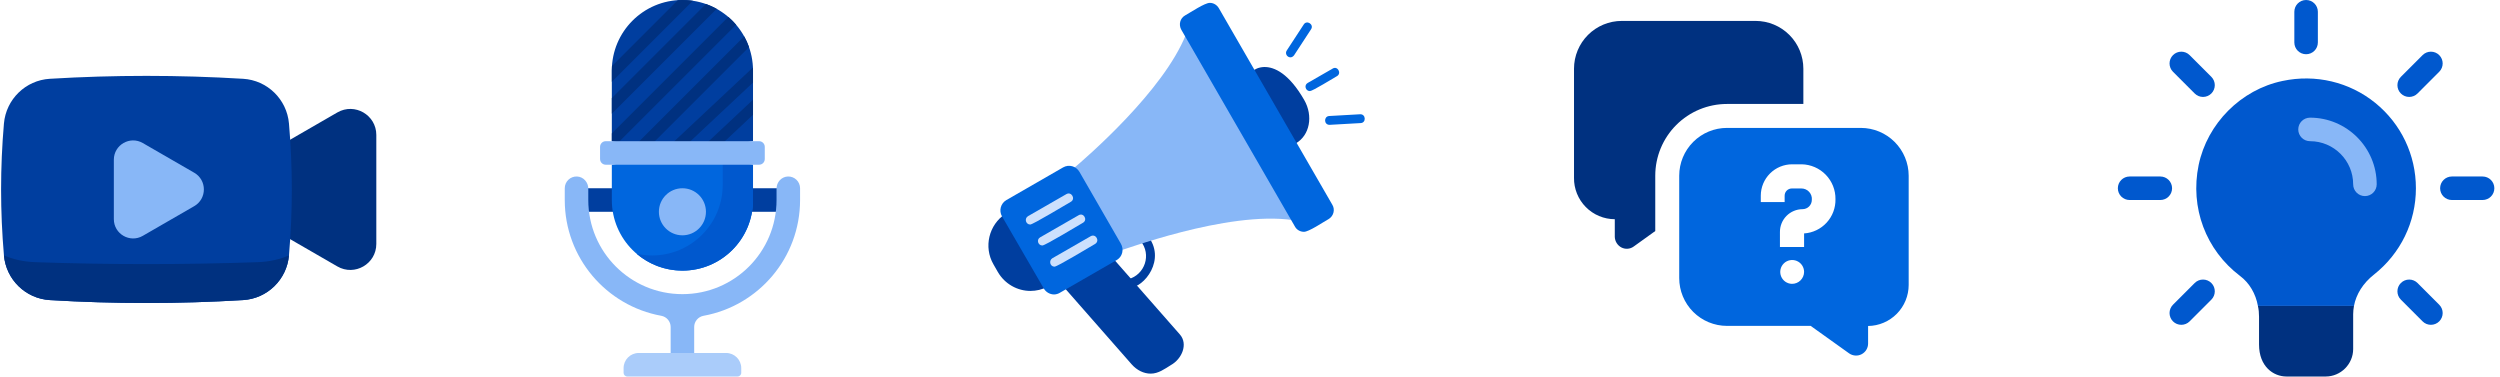
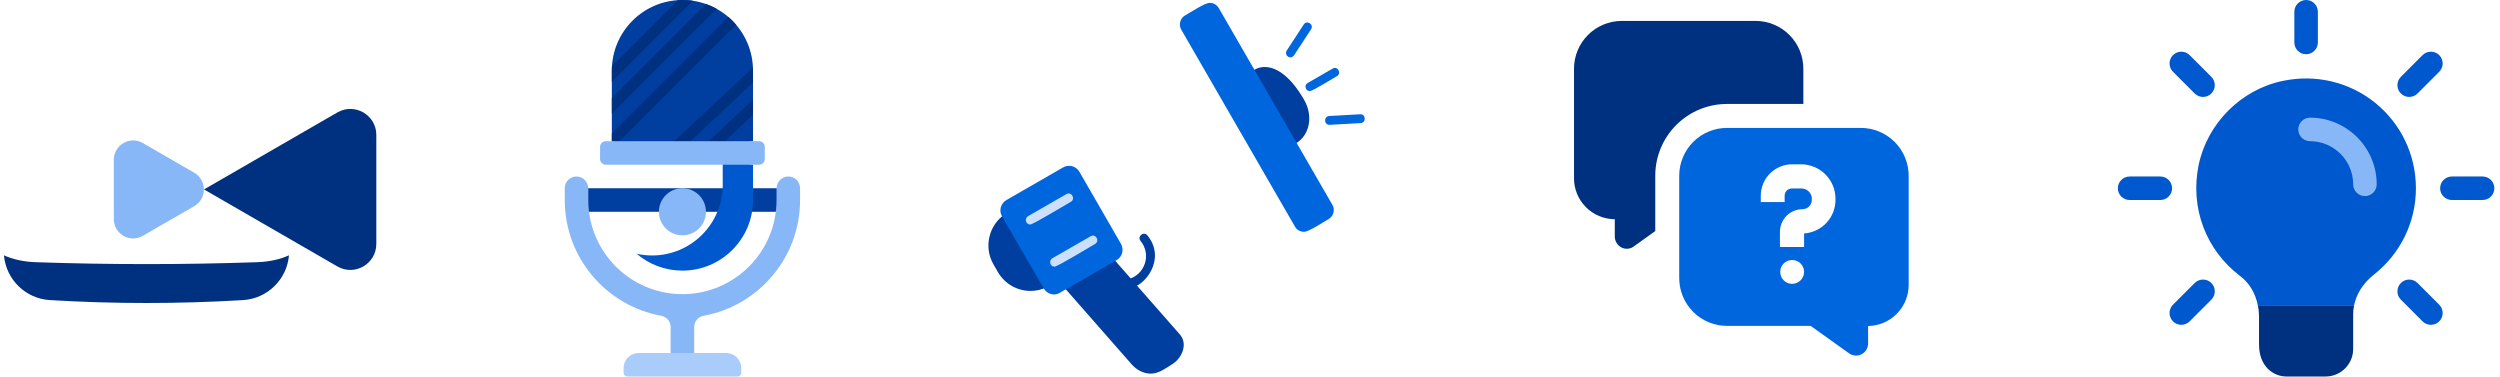
<svg xmlns="http://www.w3.org/2000/svg" width="332" height="50" viewBox="0 0 332 50" fill="none">
  <g clip-path="url(#clip0_1238_4606)">
    <path d="M27.091 25.157L44.801 35.382C47.1 36.71 49.975 35.05 49.975 32.394V17.92C49.975 15.264 47.1 13.605 44.801 14.932L27.091 25.157Z" fill="#003180" />
-     <path d="M32.281 39.852C23.727 40.367 15.172 40.367 6.617 39.852C3.392 39.657 0.8 37.123 0.522 33.904C0.02 28.073 0.02 22.241 0.522 16.41C0.8 13.191 3.392 10.657 6.617 10.463C15.172 9.947 23.727 9.947 32.281 10.463C35.506 10.657 38.099 13.191 38.376 16.41C38.878 22.242 38.878 28.073 38.376 33.904C38.099 37.123 35.506 39.657 32.281 39.852Z" fill="#003E9F" />
    <path d="M38.377 33.907C38.097 37.123 35.505 39.656 32.282 39.852C23.727 40.367 15.172 40.367 6.617 39.852C3.394 39.656 0.802 37.123 0.523 33.907C1.687 34.433 3.126 34.763 4.698 34.818C14.532 35.156 24.367 35.156 34.201 34.818C35.773 34.764 37.214 34.433 38.377 33.907Z" fill="#003180" />
    <path d="M25.793 22.938L18.962 18.994C17.254 18.008 15.118 19.241 15.118 21.214V29.101C15.118 31.073 17.254 32.307 18.962 31.32L25.793 27.377C27.501 26.39 27.501 23.924 25.793 22.938Z" fill="#88B7F7" />
  </g>
  <g clip-path="url(#clip1_1238_4606)">
    <path fill-rule="evenodd" clip-rule="evenodd" d="M152.809 49.619C151.901 49.619 150.993 49.18 150.29 48.389L141.239 38.079C140.741 37.493 147.126 33.538 147.624 34.095L156.704 44.435C157.788 45.694 156.968 47.657 155.503 48.477C154.654 49.004 153.834 49.619 152.809 49.619Z" fill="#003E9F" />
    <path fill-rule="evenodd" clip-rule="evenodd" d="M149.967 38.225C149.264 38.225 149.147 37.258 149.821 37.083C152.047 36.497 152.955 33.802 151.461 31.986C150.992 31.4 151.871 30.668 152.369 31.254C154.976 34.417 151.93 38.225 149.967 38.225Z" fill="#003E9F" />
    <path fill-rule="evenodd" clip-rule="evenodd" d="M171.409 19.361C170.793 19.361 166.078 10.721 165.872 10.398C165.404 9.549 169.182 6.298 173.195 13.269C174.426 15.407 173.928 17.985 172.082 19.039L171.409 19.361Z" fill="#003E9F" />
    <path fill-rule="evenodd" clip-rule="evenodd" d="M136.845 38.635C135.117 38.635 133.447 37.727 132.51 36.116L131.924 35.091C130.606 32.806 131.309 29.848 133.535 28.383C134.179 27.973 140.272 37.493 139.1 38.079C138.397 38.459 137.606 38.635 136.845 38.635Z" fill="#003E9F" />
-     <path fill-rule="evenodd" clip-rule="evenodd" d="M148.444 33.363C147.887 33.363 147.682 32.689 148.034 32.367L142.937 23.55C142.41 23.697 141.882 22.964 142.38 22.525C144.401 20.826 154.536 12.039 157.495 4.57C157.67 4.13 158.285 4.072 158.549 4.511L172.316 28.354C172.55 28.793 172.199 29.32 171.73 29.233C162.884 27.944 148.854 33.363 148.444 33.363Z" fill="#88B7F7" />
    <path fill-rule="evenodd" clip-rule="evenodd" d="M139.979 39.104C139.422 39.104 138.866 38.782 138.602 38.283L133.066 28.735C132.627 27.973 132.89 27.006 133.652 26.567L141.18 22.232C141.941 21.793 142.908 22.056 143.347 22.818L148.854 32.367C149.293 33.128 149.059 34.095 148.298 34.534L140.77 38.869C140.535 39.016 140.243 39.104 139.979 39.104Z" fill="#0066DE" />
    <path fill-rule="evenodd" clip-rule="evenodd" d="M173.166 30.785C172.668 30.785 172.2 30.521 171.965 30.082L156.88 3.954C156.5 3.281 156.705 2.431 157.378 2.05C158.169 1.611 159.985 0.381 160.659 0.381C161.157 0.381 161.596 0.644 161.86 1.084L176.945 27.212C177.326 27.856 177.091 28.705 176.447 29.086C175.627 29.555 173.811 30.785 173.166 30.785Z" fill="#0066DE" />
    <path fill-rule="evenodd" clip-rule="evenodd" d="M136.815 29.818C136.229 29.818 135.995 29.028 136.522 28.705L141.619 25.776C142.293 25.395 142.878 26.421 142.205 26.801C141.531 27.182 137.167 29.818 136.815 29.818Z" fill="#CCE0FD" />
-     <path fill-rule="evenodd" clip-rule="evenodd" d="M138.426 32.601C137.841 32.601 137.606 31.81 138.134 31.517L143.23 28.588C143.904 28.178 144.49 29.203 143.816 29.584C143.142 29.965 138.807 32.601 138.426 32.601Z" fill="#CCE0FD" />
    <path fill-rule="evenodd" clip-rule="evenodd" d="M140.038 35.413C139.452 35.413 139.247 34.622 139.745 34.3L144.841 31.371C145.515 30.99 146.101 31.986 145.427 32.396C144.754 32.777 140.419 35.413 140.038 35.413Z" fill="#CCE0FD" />
    <path fill-rule="evenodd" clip-rule="evenodd" d="M173.957 12.097C173.371 12.097 173.137 11.306 173.664 11.014L176.974 9.11C177.618 8.699 178.204 9.725 177.56 10.105C177.032 10.398 174.308 12.097 173.957 12.097Z" fill="#0066DE" />
    <path fill-rule="evenodd" clip-rule="evenodd" d="M176.564 16.579C175.802 16.579 175.773 15.466 176.505 15.407L180.635 15.173C181.397 15.144 181.455 16.315 180.694 16.345L176.564 16.579Z" fill="#0066DE" />
    <path fill-rule="evenodd" clip-rule="evenodd" d="M171.379 7.616C170.91 7.616 170.617 7.088 170.881 6.708L173.136 3.251C173.546 2.607 174.542 3.251 174.103 3.896L171.847 7.352C171.73 7.499 171.554 7.616 171.379 7.616Z" fill="#0066DE" />
  </g>
  <g clip-path="url(#clip2_1238_4606)">
    <path d="M76.562 25H104.688V28.125H76.562V25Z" fill="#003E9F" />
    <path d="M104.612 23.439C103.772 23.479 103.125 24.203 103.125 25.044V26.562C103.125 33.466 97.529 39.062 90.625 39.062C83.722 39.062 78.125 33.466 78.125 26.562V25.044C78.125 24.203 77.478 23.479 76.638 23.439C75.741 23.397 75 24.112 75 25V26.562C75 34.232 80.525 40.61 87.812 41.935C88.534 42.066 89.062 42.688 89.062 43.421V46.875L90.625 48.438L92.188 46.875V43.421C92.188 42.688 92.716 42.066 93.438 41.935C100.725 40.61 106.25 34.232 106.25 26.562V25C106.25 24.112 105.509 23.397 104.612 23.439Z" fill="#88B7F7" />
    <path d="M97.949 50H83.301C83.031 50 82.812 49.781 82.812 49.512V48.887C82.812 47.776 83.713 46.875 84.825 46.875H96.425C97.537 46.875 98.438 47.776 98.438 48.887V49.512C98.438 49.781 98.219 50 97.949 50Z" fill="#AACCFA" />
-     <path d="M81.25 26.562C81.25 31.74 85.447 35.938 90.625 35.938C95.803 35.938 100 31.74 100 26.562V21.875L90.625 20.312L81.25 21.875V26.562Z" fill="#0066DE" />
    <path d="M90.625 0C85.447 0 81.25 4.197 81.25 9.375V18.75L90.625 20.312L100 18.75V9.375C100 4.197 95.803 0 90.625 0Z" fill="#003E9F" />
    <path d="M95.976 21.204V24.55C95.976 29.728 91.779 33.925 86.601 33.925C85.895 33.925 85.207 33.847 84.546 33.7C86.183 35.095 88.305 35.938 90.625 35.938C95.803 35.938 100 31.74 100 26.562V21.875L95.976 21.204Z" fill="#0058CE" />
    <path d="M90.625 31.25C92.351 31.25 93.75 29.851 93.75 28.125C93.75 26.399 92.351 25 90.625 25C88.899 25 87.5 26.399 87.5 28.125C87.5 29.851 88.899 31.25 90.625 31.25Z" fill="#88B7F7" />
    <path d="M81.25 9.375V10.863L92.011 0.102C91.559 0.035 91.096 0 90.625 0C90.423 0 90.222 0.006 90.022 0.019L81.269 8.772C81.256 8.972 81.25 9.173 81.25 9.375Z" fill="#003180" />
    <path d="M96.716 2.248L81.25 17.714V18.75L82.138 18.898L97.752 3.284C97.434 2.912 97.088 2.566 96.716 2.248Z" fill="#003180" />
    <path d="M93.745 0.532L81.25 13.027V15.098L95.173 1.175C94.719 0.923 94.242 0.707 93.745 0.532Z" fill="#003180" />
-     <path d="M99.468 6.255C99.293 5.758 99.077 5.281 98.825 4.827L84.38 19.272L86.156 19.568L99.468 6.255Z" fill="#003180" />
    <path d="M95.457 19.507L100 15.248V13.241L92.853 19.941L95.457 19.507Z" fill="#003180" />
    <path d="M100 10.965V9.375C100 9.238 99.997 9.101 99.991 8.965L88.301 19.925L90.119 20.228L100 10.965Z" fill="#003180" />
    <path d="M80.442 21.875H100.808C101.225 21.875 101.562 21.537 101.562 21.12V19.505C101.562 19.088 101.225 18.75 100.808 18.75H80.442C80.025 18.75 79.688 19.088 79.688 19.505V21.12C79.688 21.537 80.025 21.875 80.442 21.875Z" fill="#88B7F7" />
  </g>
  <g clip-path="url(#clip3_1238_4606)">
    <path d="M306.25 7.202C305.387 7.202 304.688 6.502 304.688 5.64V1.562C304.688 0.7 305.387 0 306.25 0C307.112 0 307.812 0.7 307.812 1.562V5.64C307.812 6.502 307.112 7.202 306.25 7.202Z" fill="#0058CE" />
    <path d="M319.94 12.873C319.54 12.873 319.14 12.721 318.836 12.415C318.225 11.804 318.225 10.815 318.836 10.204L321.719 7.321C322.329 6.71 323.319 6.71 323.929 7.321C324.54 7.931 324.54 8.921 323.929 9.531L321.046 12.415C320.74 12.719 320.34 12.873 319.94 12.873Z" fill="#0058CE" />
    <path d="M329.687 26.562H325.61C324.748 26.562 324.048 25.863 324.048 25C324.048 24.137 324.748 23.438 325.61 23.438H329.687C330.55 23.438 331.25 24.137 331.25 25C331.25 25.863 330.55 26.562 329.687 26.562Z" fill="#0058CE" />
    <path d="M322.823 43.135C322.423 43.135 322.023 42.983 321.719 42.677L318.836 39.794C318.225 39.183 318.225 38.194 318.836 37.583C319.446 36.973 320.436 36.973 321.046 37.583L323.929 40.467C324.54 41.077 324.54 42.067 323.929 42.677C323.623 42.983 323.223 43.135 322.823 43.135Z" fill="#0058CE" />
    <path d="M289.677 43.135C289.277 43.135 288.877 42.983 288.573 42.677C287.963 42.067 287.963 41.077 288.573 40.467L291.456 37.583C292.067 36.973 293.056 36.973 293.667 37.583C294.277 38.194 294.277 39.183 293.667 39.794L290.783 42.677C290.477 42.983 290.077 43.135 289.677 43.135Z" fill="#0058CE" />
    <path d="M286.89 26.562H282.813C281.95 26.562 281.25 25.863 281.25 25C281.25 24.137 281.95 23.438 282.813 23.438H286.89C287.752 23.438 288.452 24.137 288.452 25C288.452 25.863 287.752 26.562 286.89 26.562Z" fill="#0058CE" />
    <path d="M292.561 12.873C292.161 12.873 291.761 12.721 291.456 12.415L288.573 9.531C287.963 8.921 287.963 7.931 288.573 7.321C289.183 6.71 290.173 6.71 290.783 7.321L293.667 10.204C294.277 10.815 294.277 11.804 293.667 12.415C293.358 12.719 292.961 12.873 292.561 12.873Z" fill="#0058CE" />
    <path d="M320.833 25C320.833 29.5 318.792 33.667 315.271 36.458C313.833 37.583 312.896 39.062 312.604 40.646C312.563 40.625 312.542 40.625 312.5 40.625H300C299.958 40.625 299.896 40.625 299.854 40.646C299.563 39 298.708 37.562 297.479 36.646C292.938 33.208 290.813 27.583 291.979 21.917C293.125 16.396 297.604 11.896 303.125 10.75C307.521 9.812 312.021 10.896 315.438 13.667C318.875 16.458 320.833 20.583 320.833 25Z" fill="#0058CE" />
    <path d="M312.604 40.646C312.542 41 312.5 41.354 312.5 41.729V46.354C312.5 48.354 310.854 50 308.854 50H303.646C301.896 50 300 48.667 300 45.75V42.062C300 41.583 299.959 41.104 299.854 40.646C299.896 40.625 299.959 40.625 300 40.625H312.5C312.542 40.625 312.563 40.625 312.604 40.646Z" fill="#003180" />
    <path d="M314.062 26.042C313.2 26.042 312.5 25.342 312.5 24.479C312.5 21.319 309.931 18.75 306.771 18.75C305.908 18.75 305.208 18.05 305.208 17.188C305.208 16.325 305.908 15.625 306.771 15.625C311.652 15.625 315.625 19.598 315.625 24.479C315.625 25.342 314.925 26.042 314.062 26.042Z" fill="#88B7F7" />
  </g>
  <path fill-rule="evenodd" clip-rule="evenodd" d="M239.486 9.125V13.806H229.347C226.82 13.806 224.397 14.809 222.61 16.596C220.823 18.383 219.819 20.806 219.819 23.333V30.681L216.958 32.736C216.724 32.908 216.446 33.011 216.157 33.033C215.867 33.055 215.577 32.995 215.319 32.861C215.065 32.726 214.851 32.527 214.697 32.283C214.544 32.039 214.457 31.76 214.444 31.472V29.111C213.727 29.109 213.016 28.965 212.354 28.687C211.693 28.409 211.092 28.003 210.589 27.491C210.085 26.98 209.688 26.373 209.42 25.707C209.152 25.041 209.019 24.329 209.028 23.611V9.125C209.028 7.442 209.697 5.827 210.887 4.637C212.077 3.447 213.692 2.778 215.375 2.778H233.139C234.822 2.778 236.437 3.447 237.627 4.637C238.817 5.827 239.486 7.442 239.486 9.125Z" fill="#003180" />
  <path fill-rule="evenodd" clip-rule="evenodd" d="M247.125 16.986H229.347C227.664 16.986 226.049 17.655 224.859 18.845C223.669 20.035 223 21.65 223 23.333V36.931C223 38.614 223.669 40.228 224.859 41.419C226.049 42.609 227.664 43.278 229.347 43.278H240.458L245.569 46.931C245.809 47.098 246.089 47.197 246.381 47.216C246.672 47.236 246.963 47.175 247.222 47.04C247.481 46.905 247.699 46.702 247.851 46.453C248.002 46.203 248.083 45.917 248.083 45.625V43.292C249.517 43.273 250.885 42.692 251.893 41.673C252.902 40.655 253.469 39.281 253.472 37.847V23.333C253.469 21.651 252.799 20.039 251.609 18.849C250.42 17.66 248.807 16.99 247.125 16.986ZM237.958 37.694C237.647 37.686 237.345 37.586 237.09 37.408C236.835 37.229 236.639 36.979 236.526 36.689C236.412 36.399 236.387 36.082 236.452 35.777C236.518 35.473 236.672 35.195 236.895 34.978C237.118 34.76 237.4 34.614 237.706 34.556C238.012 34.498 238.328 34.532 238.615 34.653C238.902 34.774 239.147 34.977 239.319 35.236C239.491 35.495 239.583 35.8 239.583 36.111C239.582 36.322 239.538 36.531 239.455 36.724C239.372 36.919 239.252 37.094 239.101 37.241C238.95 37.389 238.771 37.505 238.575 37.582C238.379 37.66 238.169 37.698 237.958 37.694ZM239.583 31V32.806H236.375V30.819C236.371 30.422 236.446 30.029 236.595 29.661C236.744 29.293 236.964 28.958 237.243 28.675C237.522 28.393 237.854 28.168 238.219 28.014C238.585 27.86 238.978 27.78 239.375 27.778C239.7 27.778 240.013 27.649 240.244 27.421C240.476 27.192 240.607 26.881 240.611 26.555C240.631 26.362 240.609 26.166 240.548 25.981C240.487 25.796 240.388 25.626 240.257 25.482C240.126 25.338 239.966 25.223 239.788 25.145C239.61 25.067 239.417 25.027 239.222 25.028H237.958C237.704 25.028 237.46 25.129 237.281 25.308C237.101 25.488 237 25.732 237 25.986V26.833H233.833V25.986C233.833 24.881 234.272 23.821 235.054 23.04C235.835 22.258 236.895 21.819 238 21.819H239.264C240.473 21.841 241.625 22.342 242.466 23.212C243.307 24.081 243.769 25.249 243.75 26.458C243.774 27.606 243.354 28.719 242.578 29.565C241.802 30.411 240.729 30.925 239.583 31Z" fill="#0066DE" />
  <defs>
    <clipPath id="clip0_1238_4606">
      <rect width="50" height="30.267" fill="white" transform="translate(0 10)" />
    </clipPath>
    <clipPath id="clip1_1238_4606">
      <rect width="50" height="50" fill="white" transform="translate(131.25)" />
    </clipPath>
    <clipPath id="clip2_1238_4606">
      <rect width="31.25" height="50" fill="white" transform="translate(75)" />
    </clipPath>
    <clipPath id="clip3_1238_4606">
      <rect width="50" height="50" fill="white" transform="translate(281.25)" />
    </clipPath>
  </defs>
</svg>